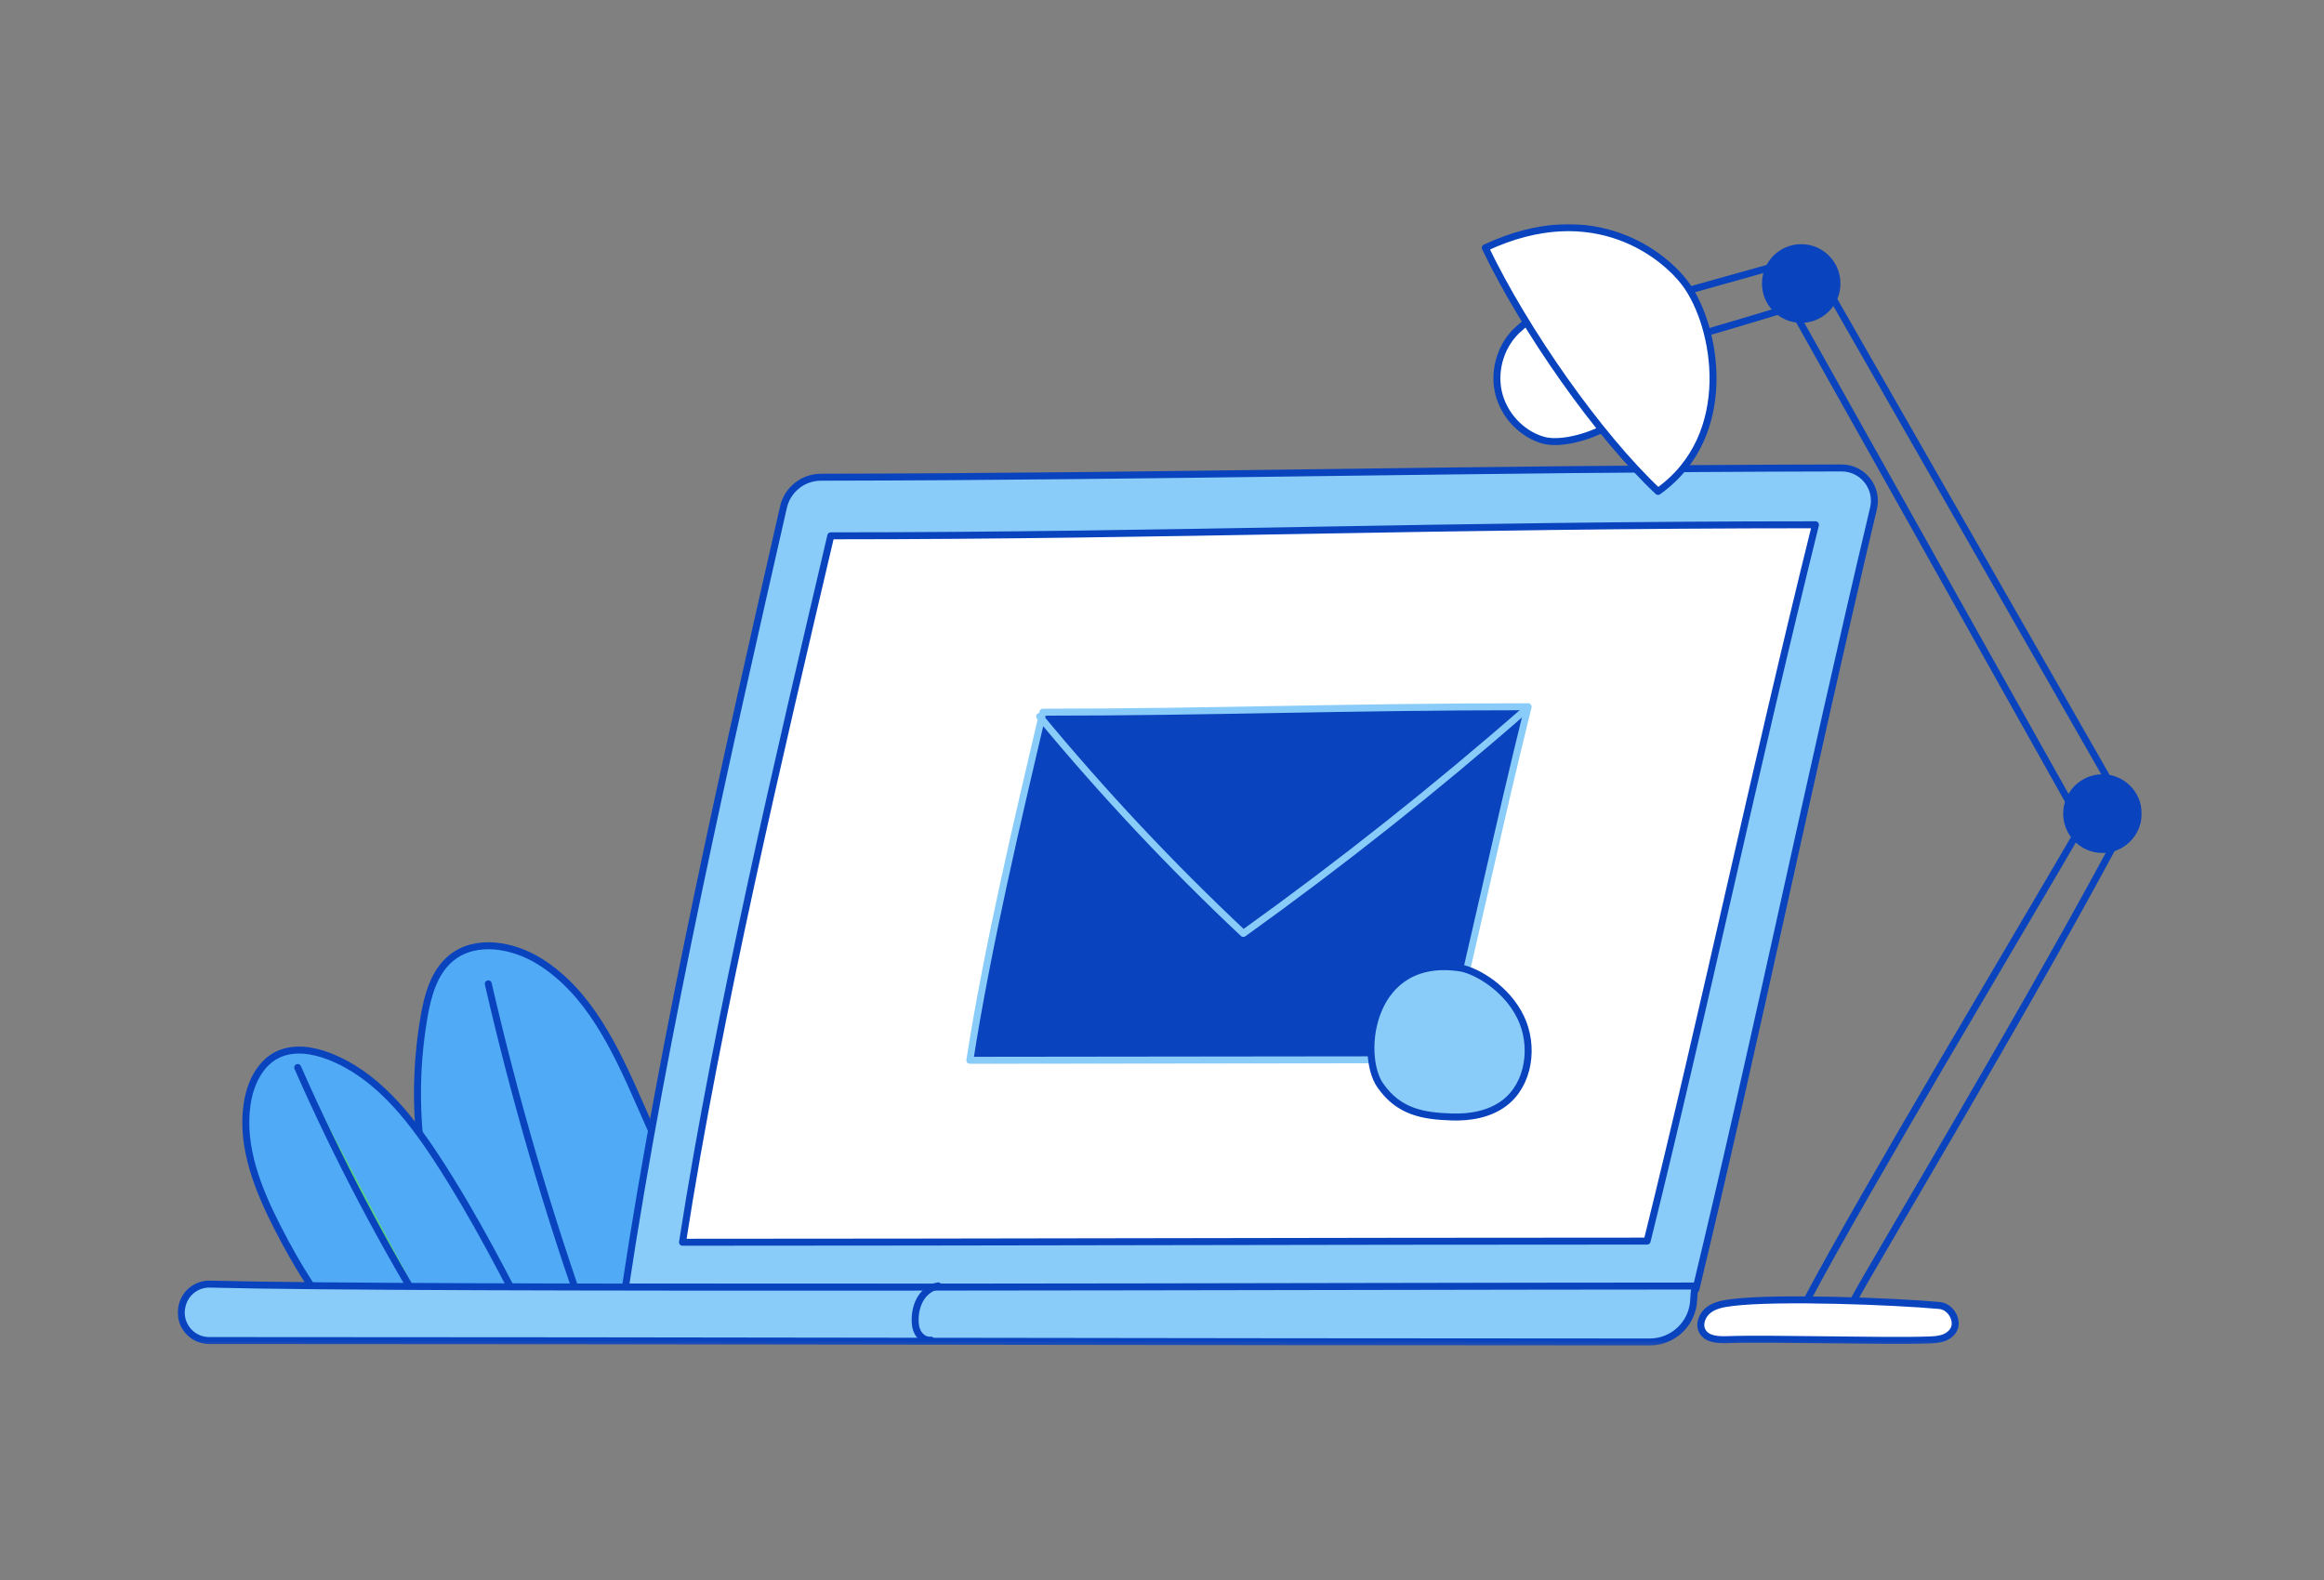
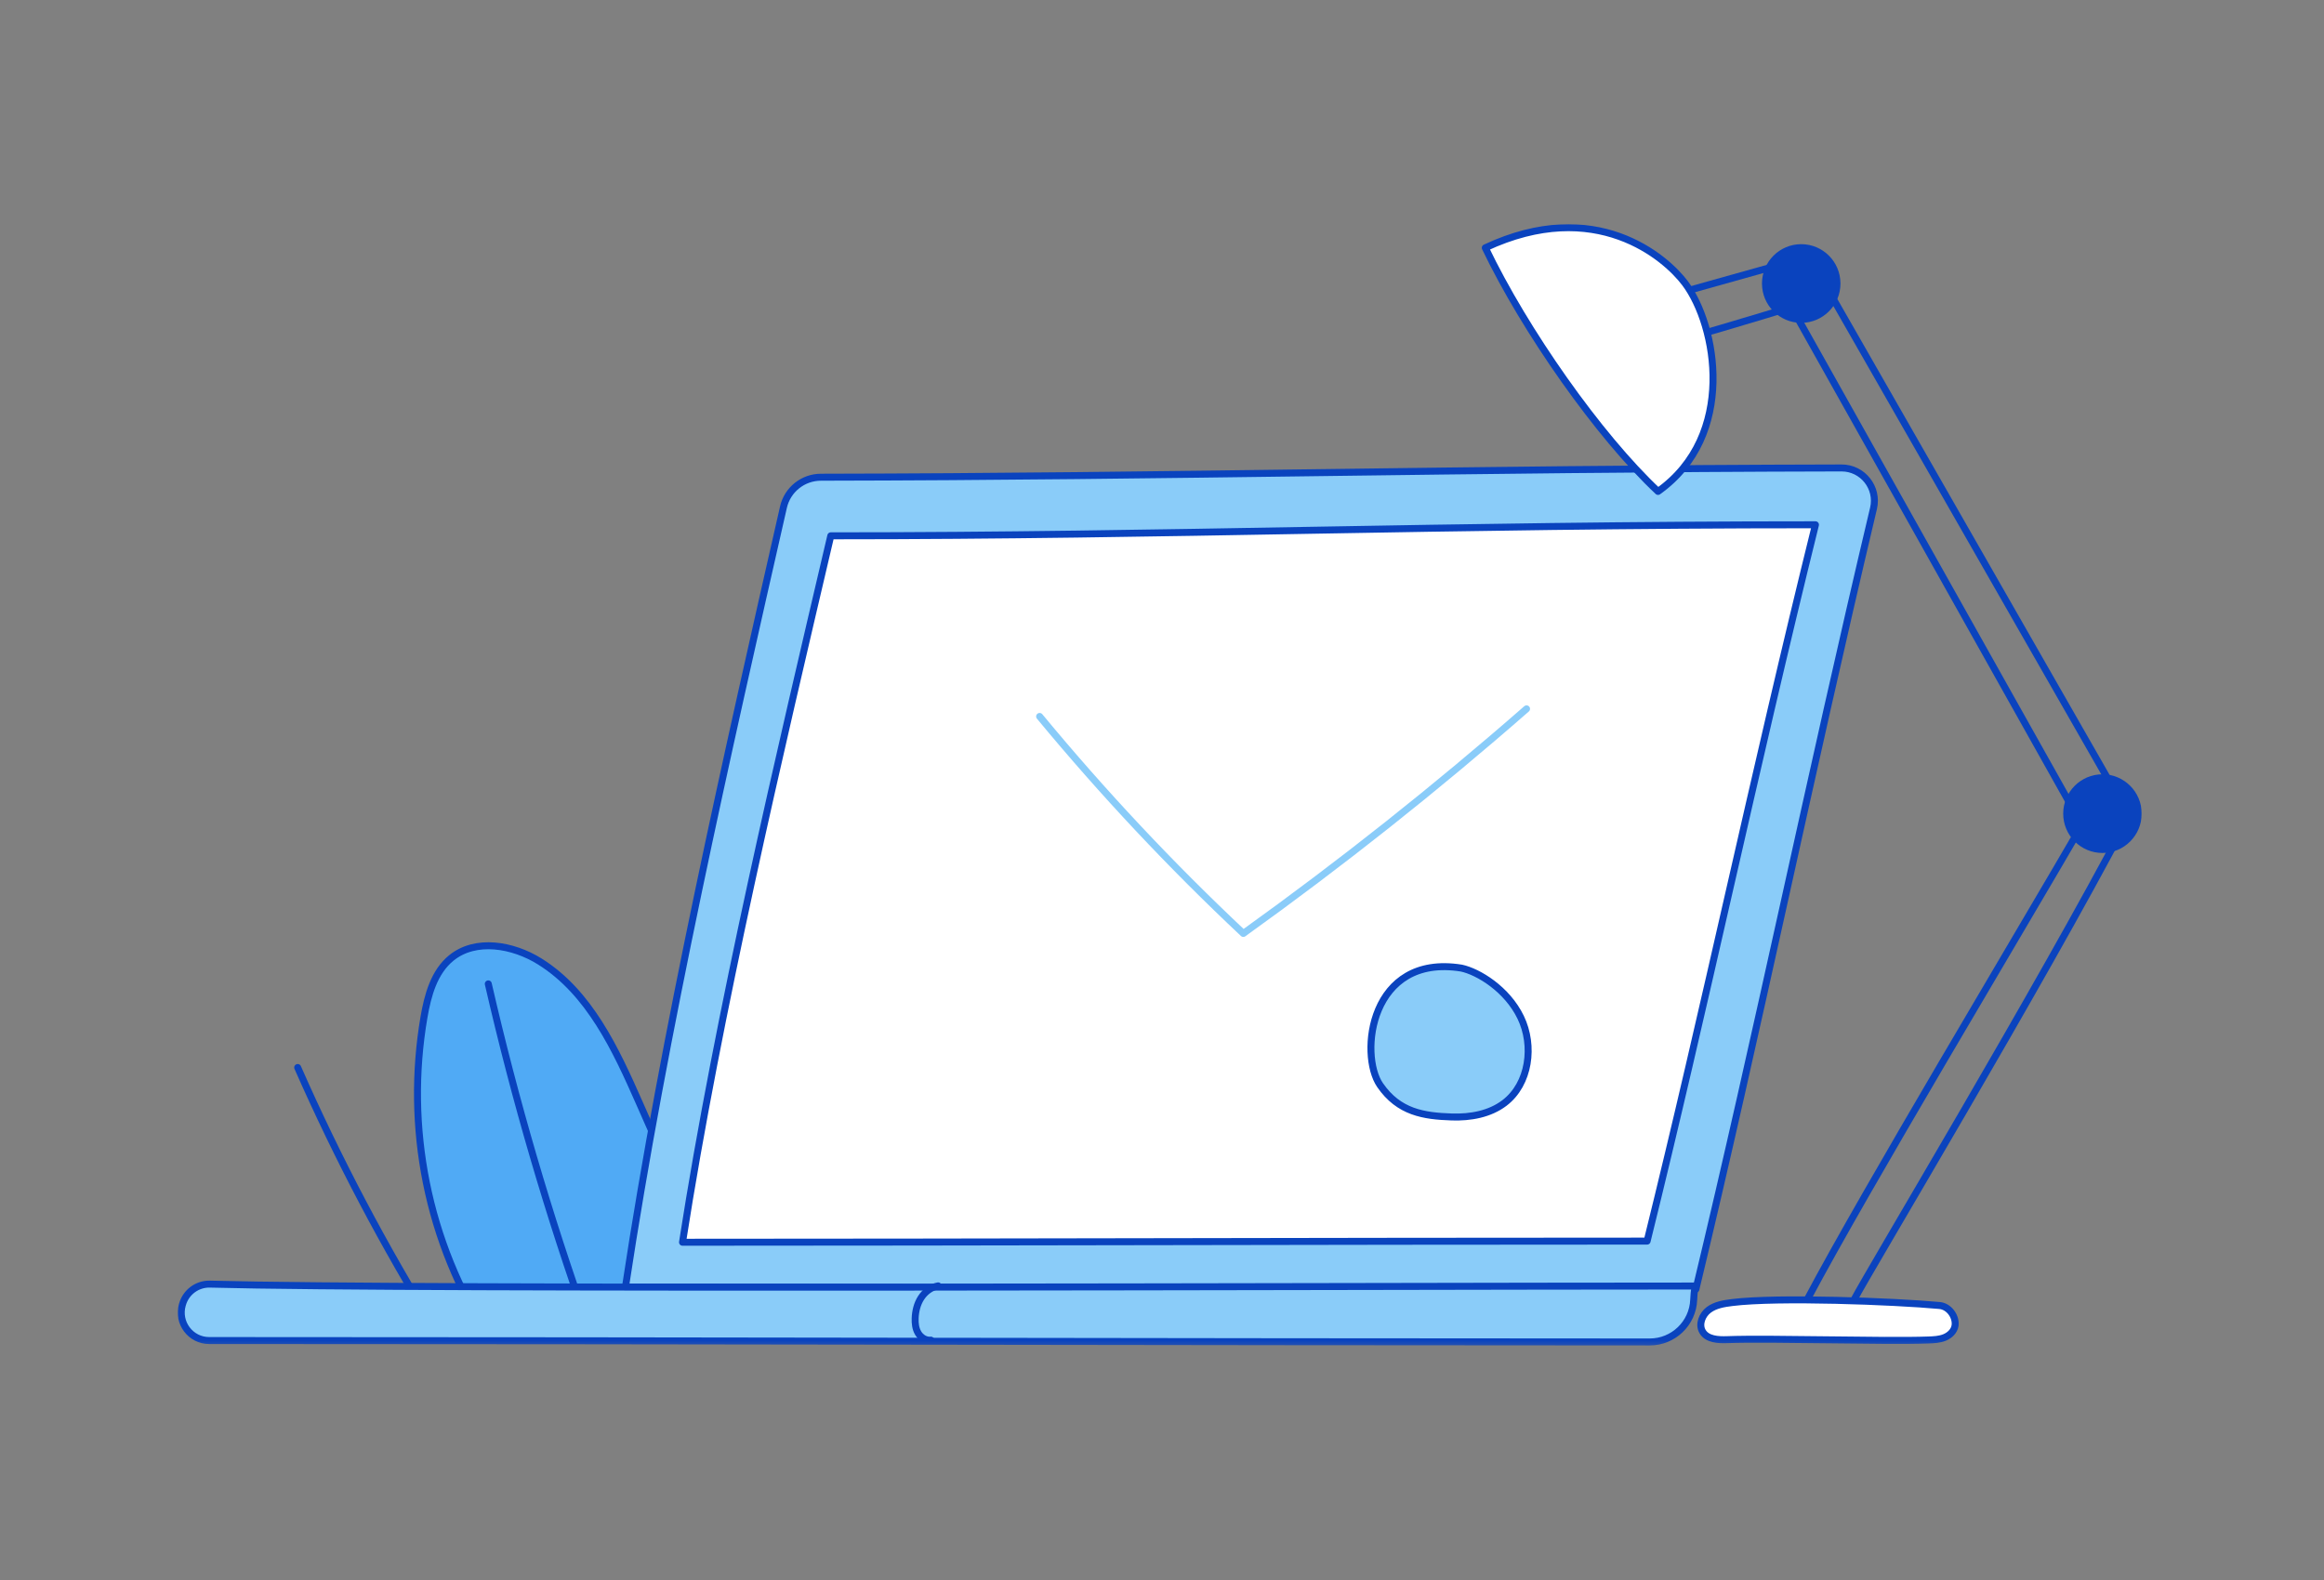
<svg xmlns="http://www.w3.org/2000/svg" width="500" height="340" viewBox="0 0 500 340" fill="none">
  <rect x="0" y="0" width="500" height="340" fill="#808080" stroke="none" />
  <mask id="mask0_163_397" style="mask-type:luminance" maskUnits="userSpaceOnUse" x="38" y="48" width="424" height="242">
    <path d="M461.021 48H38V289.773H461.021V48Z" fill="white" />
  </mask>
  <g mask="url(#mask0_163_397)">
    <path d="M159.311 286.661C152.05 270.199 144.79 253.739 137.529 237.277C132.446 225.753 126.789 213.547 116.113 206.89C110.353 203.3 102.333 201.867 97.077 206.161C93.382 209.181 92.027 214.182 91.219 218.89C87.189 242.379 91.847 267.263 105.473 288.104C123.656 288.921 143.009 287.429 159.311 286.661Z" fill="#50AAF5" stroke="#0A43BE" stroke-width="1.5" stroke-linecap="round" stroke-linejoin="round" />
    <path d="M105.055 211.72C110.804 236.727 118.015 261.397 126.638 285.56" stroke="#0A43BE" stroke-width="1.5" stroke-linecap="round" stroke-linejoin="round" />
-     <path d="M115.742 288.472C108.937 275.111 102.113 261.719 93.901 249.177C87.989 240.151 80.85 231.185 70.796 227.302C67.242 225.929 63.121 225.288 59.701 226.968C55.832 228.868 53.808 233.284 53.173 237.555C51.792 246.836 55.557 256.074 59.844 264.419C63.898 272.306 68.494 279.912 75.327 287.792C91.731 288.002 103.338 288.314 115.742 288.473V288.472Z" fill="#50AAF5" stroke="#0A43BE" stroke-width="1.5" stroke-linecap="round" stroke-linejoin="round" />
-     <path d="M64.047 229.718C72.681 249.337 82.698 268.344 93.996 286.553L64.047 229.718Z" fill="#55D087" />
    <path d="M64.047 229.718C72.681 249.337 82.698 268.344 93.996 286.553" stroke="#0A43BE" stroke-width="1.5" stroke-linecap="round" stroke-linejoin="round" />
    <path d="M364.867 277.416C378.184 222.04 389.111 168.256 403.078 109.394C404.131 104.954 400.755 100.69 396.201 100.699C313.129 100.865 253.113 102.558 176.618 102.692C172.76 102.699 169.414 105.368 168.557 109.139C156.698 161.255 142.815 222.335 134.559 276.97C206.894 276.97 286.48 277.417 364.869 277.417L364.867 277.416Z" fill="#8ACCF9" stroke="#0A43BE" stroke-width="1.5" stroke-linecap="round" stroke-linejoin="round" />
-     <path d="M354.372 267.074C366.865 216.627 377.192 167.018 390.589 112.926C310.031 112.926 252.381 115.302 178.74 115.302C167.862 161.74 154.53 217.906 146.84 267.319C211.537 267.319 284.262 267.074 354.372 267.074Z" fill="white" stroke="#0A43BE" stroke-width="1.5" stroke-linecap="round" stroke-linejoin="round" />
-     <path d="M310.922 228.042C317.08 203.183 322.168 178.738 328.769 152.082C289.072 152.082 260.664 153.254 224.376 153.254C219.015 176.137 212.446 203.813 208.656 228.163C240.537 228.163 276.374 228.042 310.922 228.042Z" fill="#0A43BE" stroke="#8ACCF9" stroke-width="1.5" stroke-linecap="round" stroke-linejoin="round" />
+     <path d="M354.372 267.074C366.865 216.627 377.192 167.018 390.589 112.926C310.031 112.926 252.381 115.302 178.74 115.302C167.862 161.74 154.53 217.906 146.84 267.319C211.537 267.319 284.262 267.074 354.372 267.074" fill="white" stroke="#0A43BE" stroke-width="1.5" stroke-linecap="round" stroke-linejoin="round" />
    <path d="M364.682 276.743C364.512 277.836 364.43 278.798 364.394 279.688C364.194 284.771 360.009 288.779 354.931 288.777C247.455 288.761 153.76 288.484 45 288.47C41.016 288.47 38.132 284.646 39.226 280.807C39.238 280.768 39.249 280.728 39.261 280.689C40.013 278.051 42.441 276.255 45.178 276.328C89.671 277.517 291.465 276.741 364.682 276.741V276.743Z" fill="#8ACCF9" stroke="#0A43BE" stroke-width="1.5" stroke-linecap="round" stroke-linejoin="round" />
    <path d="M201.836 276.707C200.32 276.979 198.995 277.994 198.161 279.29C197.326 280.586 196.951 282.14 196.894 283.682C196.853 284.782 196.98 285.926 197.542 286.872C198.104 287.817 199.175 288.516 200.265 288.379" stroke="#0A43BE" stroke-width="1.5" stroke-linecap="round" stroke-linejoin="round" />
    <path d="M223.672 154.172C237.286 170.635 251.933 186.24 267.496 200.867C288.569 185.752 308.913 169.617 328.432 152.536" stroke="#8ACCF9" stroke-width="1.5" stroke-linecap="round" stroke-linejoin="round" />
    <path d="M314.387 208.322C294.767 205.193 292.353 226.875 296.922 233.51C300.954 239.366 306.319 240.159 312.332 240.362C316.32 240.497 320.5 239.767 323.677 237.349C329.059 233.255 330.116 225.021 327.171 218.926C324.227 212.831 318.046 209.092 314.386 208.319L314.387 208.322Z" fill="#8ACCF9" stroke="#0A43BE" stroke-width="1.5" stroke-linecap="round" stroke-linejoin="round" />
-     <path d="M326.781 70.732C323.066 73.964 321.297 79.374 322.353 84.268C323.409 89.163 327.246 93.332 331.954 94.703C336.662 96.073 345.819 92.897 349.189 89.29C348.34 83.505 336.895 66.638 335.427 65.882C334.241 65.272 330.945 66.955 326.781 70.732Z" fill="white" stroke="#0A43BE" stroke-width="1.5" stroke-linecap="round" stroke-linejoin="round" />
    <path d="M385.609 66.391L446.558 175.085" stroke="#0A43BE" stroke-width="1.5" stroke-linecap="round" stroke-linejoin="round" />
    <path d="M391.457 59.137L453.899 168.301" stroke="#0A43BE" stroke-width="1.5" stroke-linecap="round" stroke-linejoin="round" />
    <path d="M448.654 176.303C433.836 201.863 401.405 255.934 388.953 279.398" stroke="#0A43BE" stroke-width="1.5" stroke-linecap="round" stroke-linejoin="round" />
    <path d="M457.567 176.621C438.828 212.344 402.279 273.221 398.871 279.717" stroke="#0A43BE" stroke-width="1.5" stroke-linecap="round" stroke-linejoin="round" />
    <path d="M417.286 280.931C407.488 280.03 382.419 279.073 372.656 280.296C370.899 280.516 369.064 280.803 367.642 281.863C366.221 282.923 365.397 285.005 366.299 286.534C367.297 288.225 369.643 288.352 371.599 288.279C380.965 287.93 405.506 288.7 414.871 288.351C416.053 288.307 417.261 288.257 418.358 287.814C419.455 287.372 420.437 286.452 420.619 285.281C420.909 283.402 419.398 281.125 417.286 280.931Z" fill="white" stroke="#0A43BE" stroke-width="1.5" stroke-linecap="round" stroke-linejoin="round" />
    <path d="M387.525 68.724C391.774 68.724 395.218 65.269 395.218 61.008C395.218 56.746 391.774 53.292 387.525 53.292C383.276 53.292 379.832 56.746 379.832 61.008C379.832 65.269 383.276 68.724 387.525 68.724Z" fill="#0A43BE" stroke="#0A43BE" stroke-width="1.5" stroke-linecap="round" stroke-linejoin="round" />
    <path d="M452.334 182.801C456.583 182.801 460.027 179.347 460.027 175.085C460.027 170.823 456.583 167.369 452.334 167.369C448.084 167.369 444.641 170.823 444.641 175.085C444.641 179.347 448.084 182.801 452.334 182.801Z" fill="#0A43BE" stroke="#0A43BE" stroke-width="1.5" stroke-linecap="round" stroke-linejoin="round" />
    <path d="M355.43 64.694L386.586 55.961C386.586 55.961 386.731 55.946 386.806 55.947" stroke="#0A43BE" stroke-width="1.5" stroke-linecap="round" stroke-linejoin="round" />
    <path d="M360.297 73.536C360.297 73.536 378.305 68.376 388.379 65.133" stroke="#0A43BE" stroke-width="1.5" stroke-linecap="round" stroke-linejoin="round" />
    <path d="M356.72 105.749C343.978 93.803 328.08 71.134 319.555 53.327C343.276 42.206 358.36 55.354 362.568 60.996C369.376 70.124 373.645 93.724 356.721 105.75L356.72 105.749Z" fill="white" stroke="#0A43BE" stroke-width="1.5" stroke-linecap="round" stroke-linejoin="round" />
  </g>
</svg>